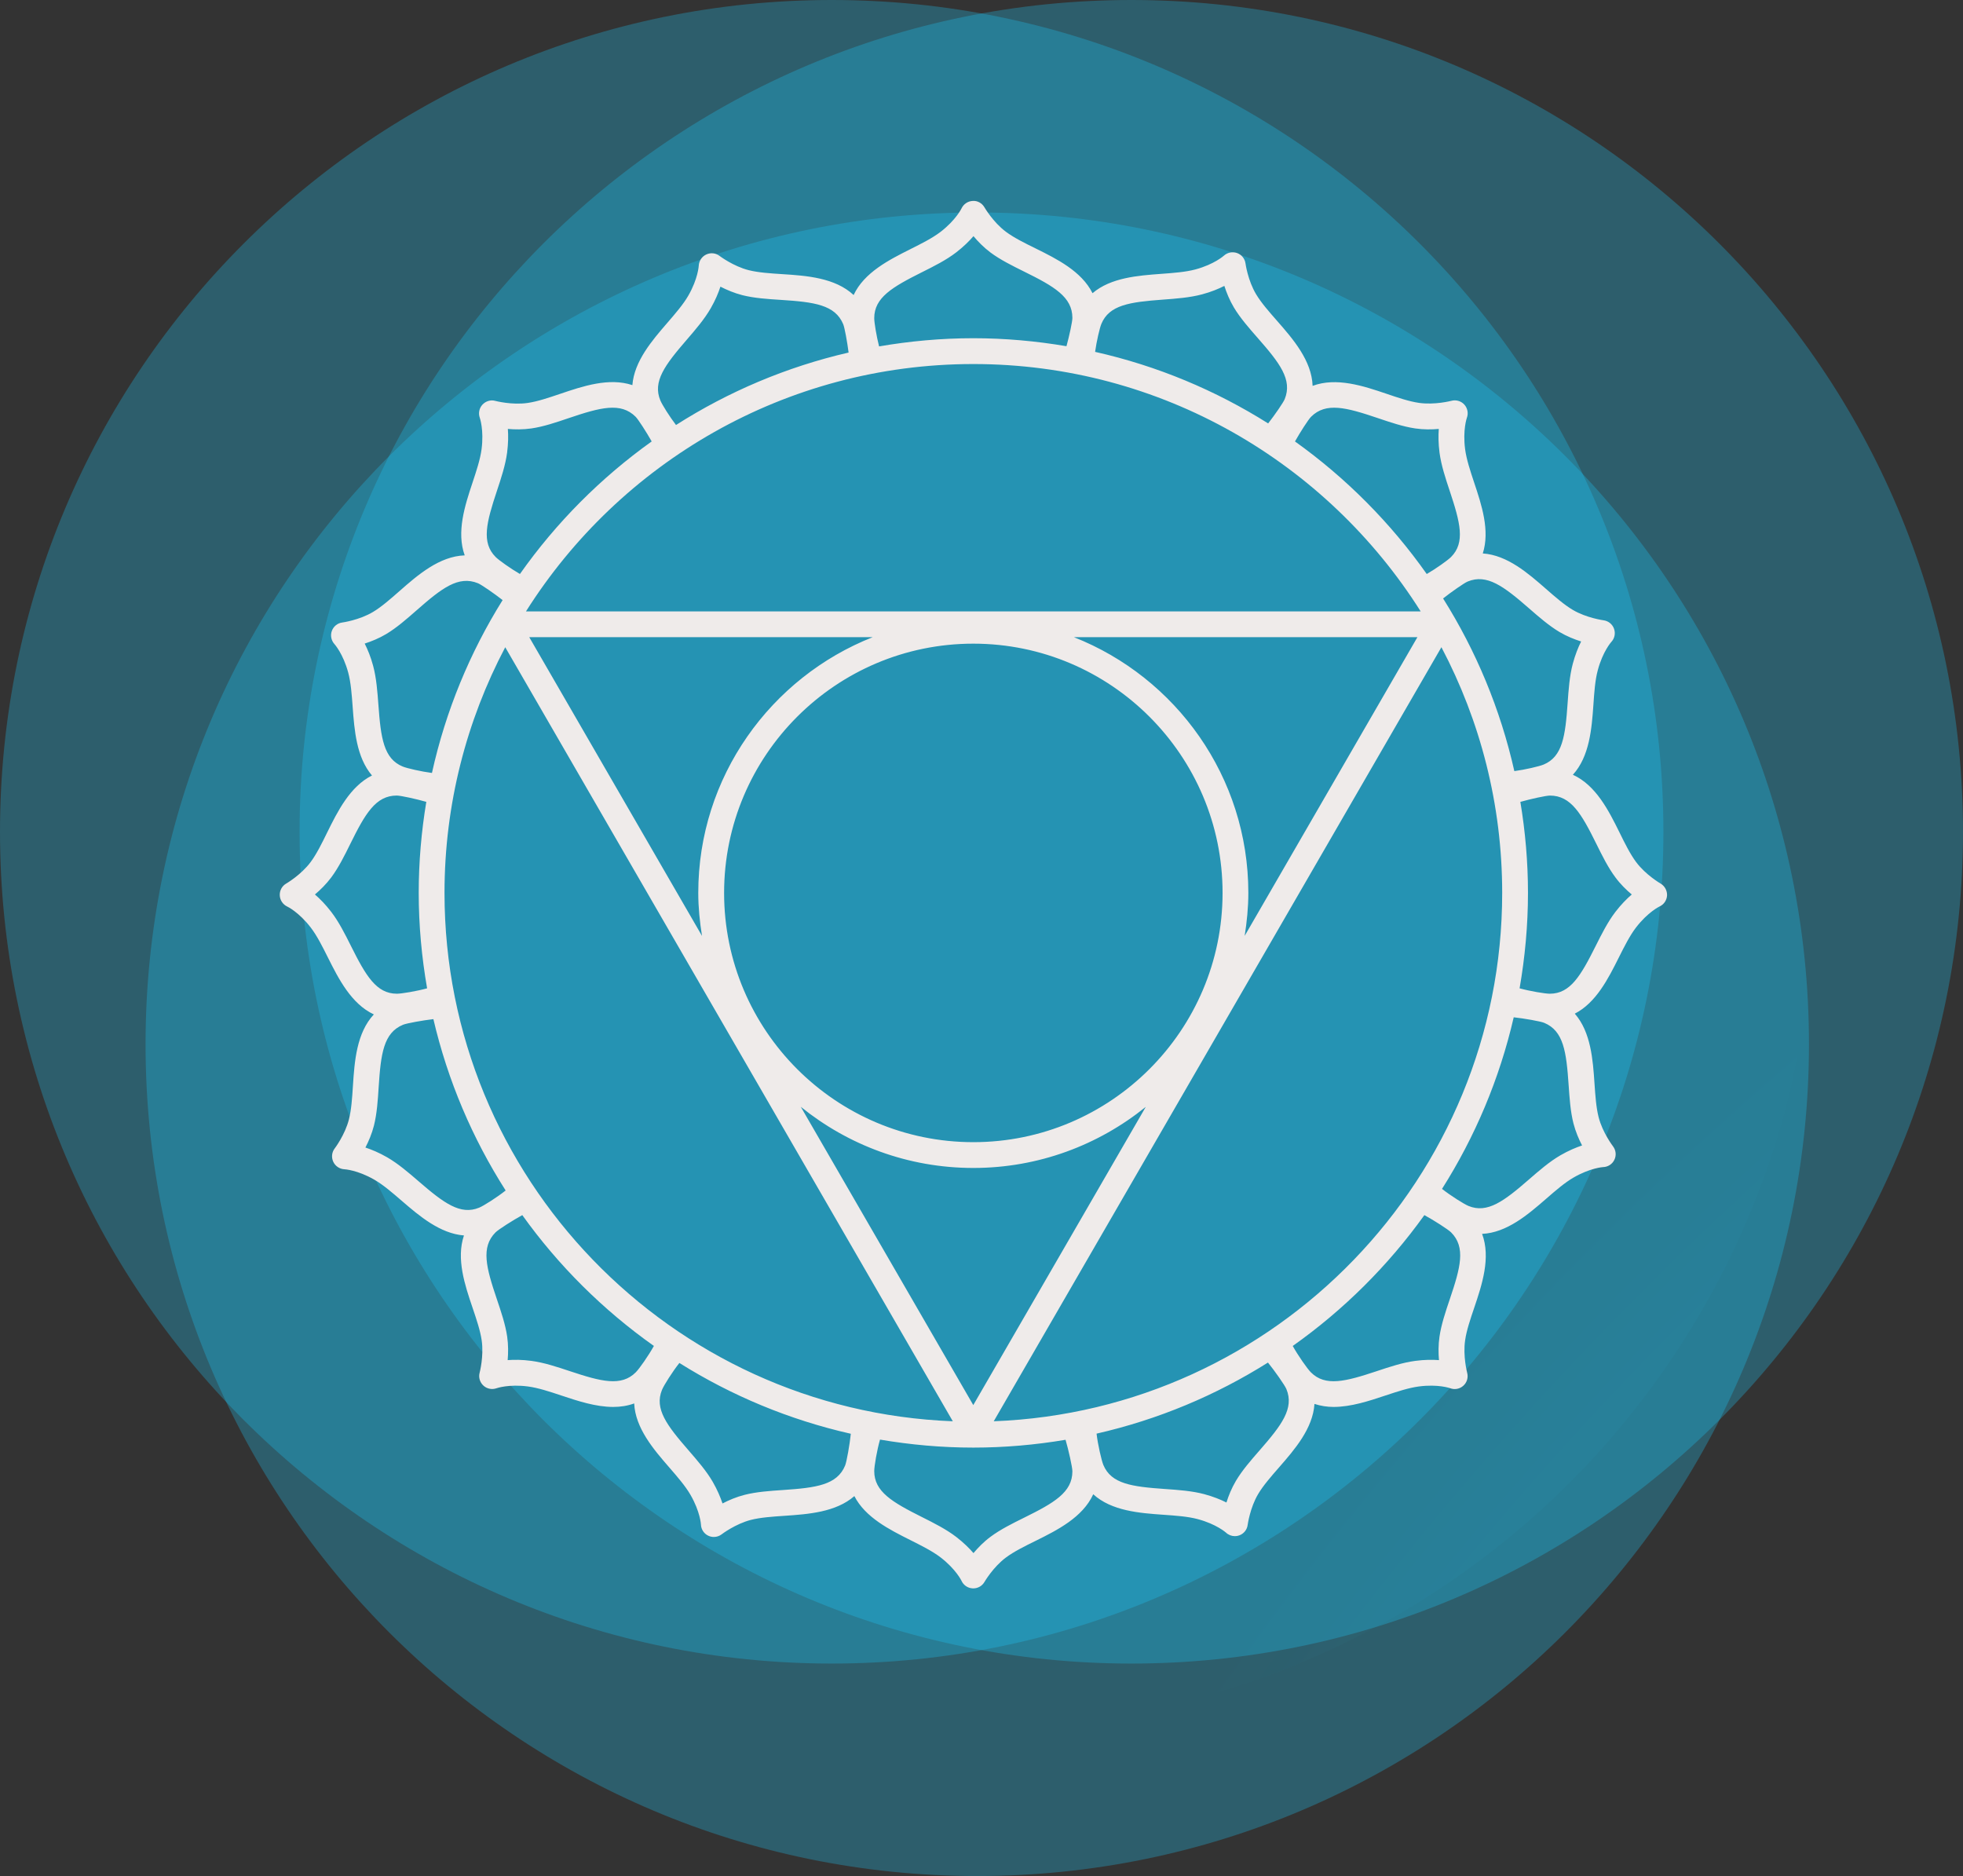
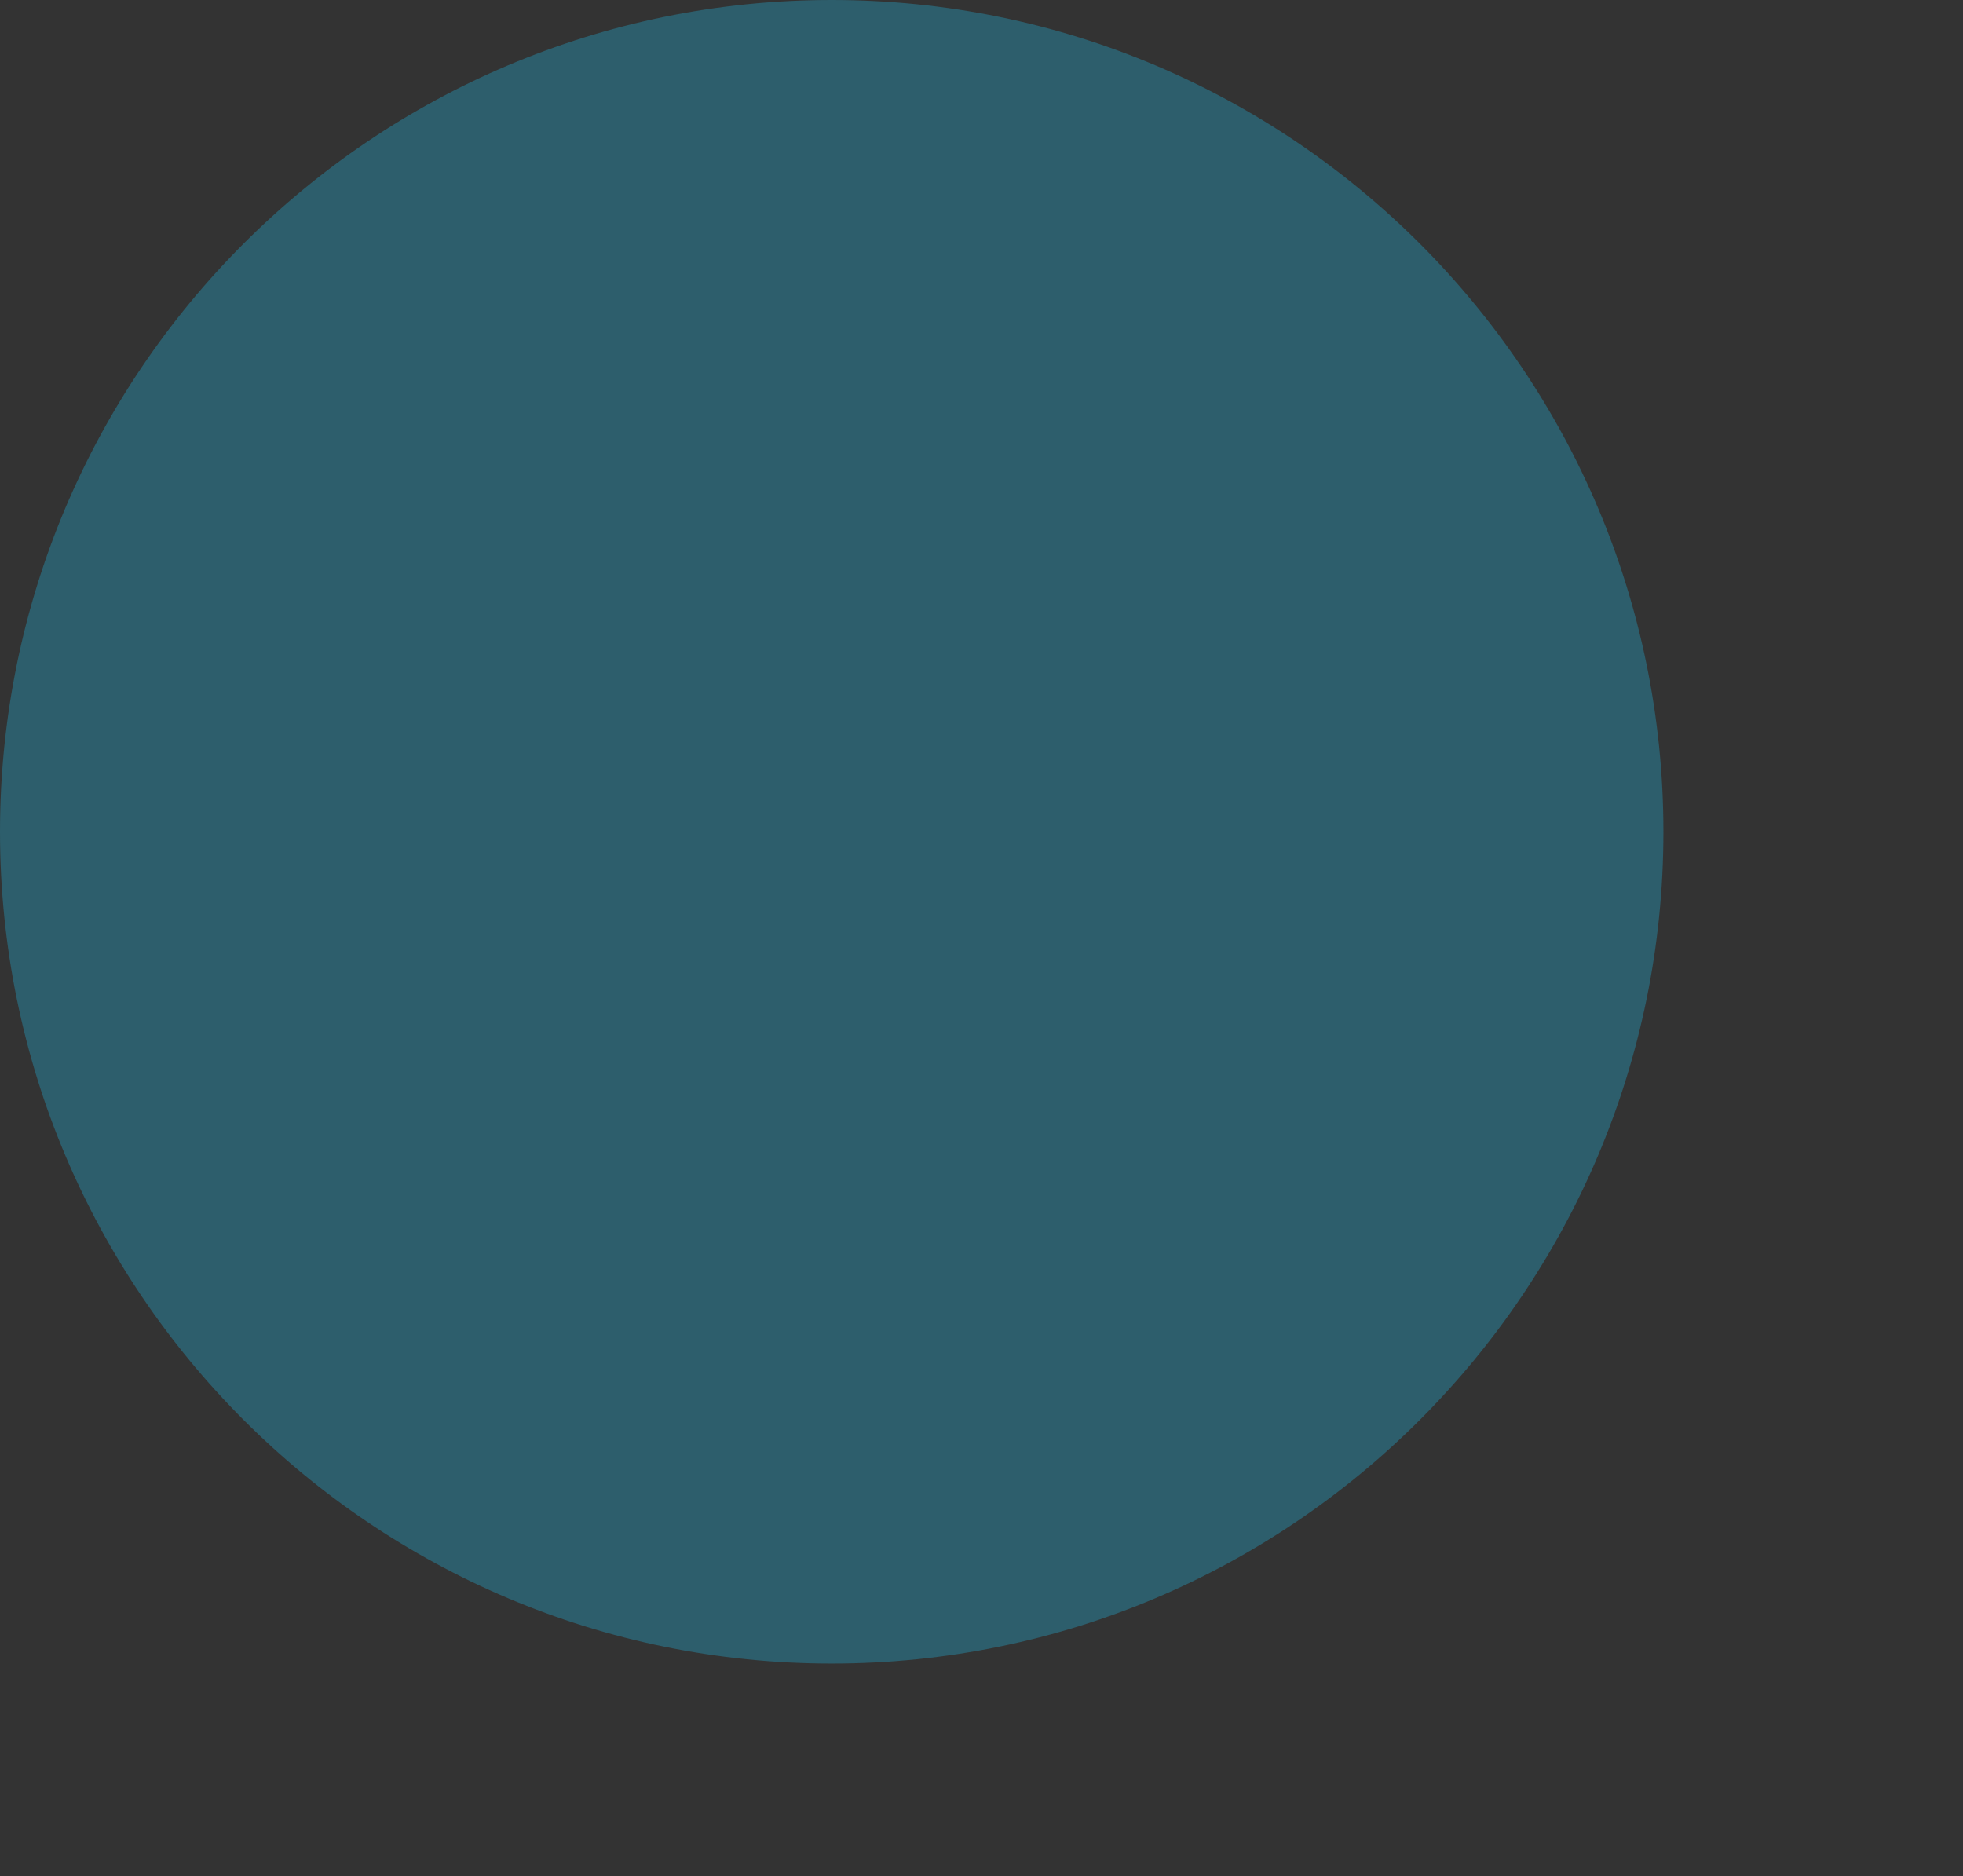
<svg xmlns="http://www.w3.org/2000/svg" viewBox="0 0 91.25 87.2" fill="none">
  <rect x="0" y="0" width="91.25" height="87.2" fill="#333333" stroke="none" />
-   <path d="M45.623 80.241C66.975 80.241 84.285 62.931 84.285 41.579C84.285 20.227 66.975 2.917 45.623 2.917C24.27 2.917 6.961 20.227 6.961 41.579C6.961 62.931 24.27 80.241 45.623 80.241Z" fill="url(#paint0_radial_527_894)" />
  <path opacity="0.28" d="M38.662 77.324C60.014 77.324 77.324 60.014 77.324 38.662C77.324 17.31 60.014 0 38.662 0C17.31 0 0 17.31 0 38.662C0 60.014 17.31 77.324 38.662 77.324Z" fill="#1ECDFF" />
-   <path opacity="0.28" d="M45.428 87.2C66.78 87.2 84.09 69.891 84.09 48.538C84.09 27.186 66.78 9.876 45.428 9.876C24.075 9.876 6.766 27.186 6.766 48.538C6.766 69.891 24.075 87.2 45.428 87.2Z" fill="#1ECDFF" />
-   <path opacity="0.28" d="M52.588 77.324C73.94 77.324 91.25 60.014 91.25 38.662C91.25 17.31 73.94 0 52.588 0C31.235 0 13.926 17.31 13.926 38.662C13.926 60.014 31.235 77.324 52.588 77.324Z" fill="#1ECDFF" />
-   <path d="M77.191 41.068C77.183 41.064 76.501 40.667 76.055 40.07C75.778 39.697 75.535 39.208 75.281 38.69C74.785 37.686 74.189 36.5 73.115 36.012C73.892 35.16 73.992 33.861 74.069 32.763C74.109 32.174 74.148 31.616 74.272 31.156C74.504 30.28 74.9 29.84 74.9 29.84C75.055 29.676 75.105 29.439 75.028 29.226C74.954 29.013 74.763 28.861 74.54 28.832C74.532 28.83 73.749 28.726 73.109 28.347C72.71 28.11 72.299 27.751 71.864 27.371C71.041 26.652 70.069 25.801 68.927 25.725C69.269 24.662 68.87 23.46 68.531 22.445C68.344 21.885 68.169 21.354 68.106 20.882C67.989 19.983 68.186 19.425 68.186 19.425C68.266 19.215 68.222 18.977 68.072 18.808C67.921 18.64 67.683 18.571 67.469 18.63C67.46 18.632 66.697 18.832 65.96 18.726C65.501 18.66 64.984 18.484 64.439 18.299C63.38 17.939 62.121 17.523 61.017 17.935C60.974 16.758 60.105 15.757 59.367 14.916C58.986 14.482 58.626 14.072 58.388 13.674C58.005 13.035 57.898 12.252 57.897 12.244C57.867 12.022 57.714 11.837 57.504 11.761C57.292 11.687 57.056 11.735 56.891 11.885C56.886 11.889 56.449 12.285 55.574 12.522C55.114 12.646 54.556 12.687 53.968 12.73C52.9 12.809 51.636 12.903 50.786 13.628C50.276 12.605 49.117 12.03 48.139 11.547C47.62 11.292 47.132 11.05 46.76 10.773C46.163 10.328 45.767 9.645 45.763 9.638C45.651 9.444 45.438 9.32 45.215 9.34C44.992 9.349 44.791 9.485 44.696 9.688C44.693 9.693 44.438 10.227 43.718 10.78C43.34 11.069 42.842 11.319 42.313 11.584C41.33 12.077 40.167 12.667 39.681 13.713C38.818 12.909 37.493 12.814 36.376 12.743C35.8 12.706 35.255 12.671 34.804 12.558C34.084 12.376 33.453 11.899 33.447 11.894C33.269 11.757 33.031 11.735 32.828 11.83C32.626 11.925 32.492 12.127 32.481 12.351C32.481 12.357 32.45 12.948 32 13.735C31.764 14.147 31.398 14.569 31.012 15.016C30.311 15.828 29.483 16.788 29.396 17.901C28.312 17.539 27.088 17.951 26.053 18.302C25.506 18.487 24.991 18.662 24.531 18.729C23.799 18.837 23.029 18.636 23.021 18.633C22.808 18.573 22.577 18.646 22.425 18.81C22.274 18.975 22.228 19.212 22.304 19.423C22.306 19.428 22.503 19.986 22.385 20.885C22.322 21.357 22.147 21.886 21.96 22.448C21.613 23.491 21.209 24.73 21.602 25.814C20.423 25.856 19.42 26.726 18.579 27.466C18.145 27.847 17.736 28.207 17.338 28.445C16.699 28.827 15.917 28.934 15.909 28.935C15.686 28.964 15.501 29.117 15.425 29.328C15.349 29.538 15.398 29.775 15.549 29.94C15.553 29.945 15.949 30.383 16.186 31.26C16.31 31.719 16.351 32.276 16.394 32.865C16.473 33.933 16.567 35.196 17.292 36.046C16.269 36.556 15.694 37.714 15.21 38.693C14.956 39.211 14.715 39.7 14.438 40.072C13.993 40.669 13.309 41.066 13.302 41.07C13.108 41.182 12.995 41.394 13.005 41.618C13.015 41.842 13.15 42.043 13.353 42.138C13.359 42.14 13.892 42.394 14.445 43.113C14.735 43.491 14.985 43.99 15.249 44.518C15.742 45.502 16.332 46.663 17.378 47.151C16.574 48.014 16.479 49.338 16.407 50.455C16.37 51.031 16.335 51.576 16.221 52.026C16.039 52.748 15.562 53.378 15.557 53.383C15.421 53.561 15.398 53.8 15.493 54.003C15.588 54.205 15.79 54.339 16.012 54.349C16.018 54.349 16.61 54.379 17.397 54.831C17.809 55.067 18.232 55.433 18.679 55.818C19.491 56.519 20.453 57.338 21.567 57.425C21.199 58.511 21.612 59.74 21.964 60.777C22.149 61.324 22.324 61.84 22.391 62.3C22.499 63.036 22.297 63.8 22.295 63.808C22.237 64.024 22.307 64.253 22.472 64.405C22.637 64.557 22.873 64.602 23.085 64.526C23.09 64.525 23.646 64.327 24.547 64.445C25.018 64.508 25.549 64.683 26.11 64.87C26.852 65.117 27.692 65.396 28.506 65.396C28.837 65.396 29.166 65.348 29.48 65.233C29.535 66.384 30.384 67.371 31.105 68.201C31.492 68.647 31.858 69.069 32.096 69.48C32.55 70.265 32.583 70.855 32.583 70.855C32.589 71.082 32.721 71.286 32.925 71.382C33.008 71.421 33.096 71.44 33.182 71.44C33.313 71.44 33.444 71.397 33.55 71.314C33.556 71.309 34.188 70.83 34.906 70.646C35.355 70.532 35.9 70.495 36.475 70.456C37.565 70.382 38.855 70.291 39.715 69.54C40.224 70.535 41.358 71.104 42.316 71.584C42.843 71.849 43.343 72.099 43.721 72.388C44.44 72.941 44.694 73.474 44.694 73.474C44.786 73.681 44.986 73.818 45.212 73.829C45.224 73.83 45.233 73.83 45.243 73.83C45.458 73.83 45.657 73.716 45.764 73.529C45.769 73.521 46.164 72.84 46.761 72.395C47.135 72.117 47.623 71.875 48.142 71.62C49.145 71.124 50.331 70.528 50.819 69.455C51.672 70.232 52.971 70.33 54.069 70.407C54.657 70.448 55.215 70.487 55.675 70.61C56.55 70.843 56.99 71.238 56.99 71.238C57.103 71.345 57.252 71.402 57.404 71.402C57.471 71.402 57.539 71.391 57.605 71.367C57.819 71.291 57.971 71.101 57.998 70.877C57.999 70.869 58.106 70.085 58.483 69.448C58.721 69.048 59.08 68.637 59.459 68.203C60.179 67.378 61.029 66.4 61.103 65.256C61.392 65.349 61.688 65.396 61.99 65.396C62.803 65.396 63.645 65.117 64.386 64.87C64.948 64.684 65.478 64.508 65.95 64.445C66.849 64.326 67.406 64.524 67.406 64.524C67.617 64.607 67.856 64.562 68.023 64.41C68.192 64.26 68.26 64.026 68.201 63.808C68.2 63.8 67.999 63.036 68.106 62.299C68.171 61.84 68.347 61.323 68.532 60.777C68.891 59.716 69.308 58.456 68.895 57.352C70.047 57.299 71.035 56.449 71.865 55.727C72.311 55.339 72.733 54.973 73.144 54.735C73.93 54.28 74.52 54.248 74.52 54.248C74.746 54.242 74.95 54.109 75.046 53.905C75.144 53.701 75.117 53.46 74.98 53.281C74.975 53.274 74.495 52.647 74.311 51.926C74.197 51.476 74.159 50.932 74.12 50.356C74.046 49.267 73.956 47.978 73.204 47.116C74.198 46.607 74.766 45.474 75.246 44.515C75.511 43.987 75.761 43.488 76.05 43.111C76.605 42.391 77.138 42.137 77.138 42.137C77.344 42.045 77.481 41.846 77.493 41.62C77.501 41.395 77.385 41.181 77.191 41.068ZM46.194 66.062L67.004 30.083C68.805 33.498 69.829 37.382 69.829 41.503C69.829 54.74 59.31 65.561 46.194 66.062ZM20.663 41.503C20.663 37.383 21.687 33.499 23.486 30.084L44.291 66.062C31.177 65.559 20.663 54.738 20.663 41.503ZM45.245 16.921C53.992 16.921 61.682 21.517 66.04 28.418H24.45C28.808 21.517 36.498 16.921 45.245 16.921ZM45.243 65.31L37.225 51.446C39.42 53.22 42.209 54.288 45.245 54.288C48.279 54.288 51.066 53.221 53.261 51.449L45.243 65.31ZM45.245 53.089C38.856 53.089 33.66 47.892 33.66 41.504C33.66 35.115 38.856 29.918 45.245 29.918C51.633 29.918 56.831 35.115 56.831 41.504C56.83 47.891 51.633 53.089 45.245 53.089ZM32.459 41.503C32.459 42.185 32.529 42.85 32.633 43.503L24.602 29.616H40.568C35.828 31.489 32.459 36.106 32.459 41.503ZM49.922 29.617H65.888L57.858 43.501C57.961 42.848 58.029 42.185 58.029 41.503C58.029 36.106 54.663 31.489 49.922 29.617ZM71.075 28.275C71.531 28.673 72.004 29.085 72.498 29.379C72.832 29.577 73.188 29.718 73.499 29.817C73.362 30.09 73.224 30.432 73.112 30.848C72.96 31.418 72.915 32.06 72.871 32.68C72.764 34.214 72.635 35.172 71.754 35.538C71.552 35.622 70.894 35.775 70.394 35.842C69.745 32.955 68.612 30.25 67.082 27.817C67.466 27.513 68.061 27.098 68.225 27.03C69.121 26.661 69.901 27.251 71.075 28.275ZM64.053 19.435C64.626 19.629 65.221 19.831 65.787 19.914C66.175 19.971 66.558 19.967 66.882 19.937C66.859 20.242 66.861 20.612 66.916 21.039C66.993 21.624 67.195 22.234 67.392 22.824C67.877 24.284 68.124 25.219 67.45 25.892C67.296 26.046 66.757 26.428 66.322 26.681C64.641 24.298 62.569 22.214 60.197 20.519C60.437 20.093 60.819 19.497 60.944 19.373C61.636 18.683 62.578 18.936 64.053 19.435ZM54.053 13.927C54.673 13.881 55.316 13.834 55.885 13.68C56.3 13.569 56.642 13.427 56.914 13.289C57.014 13.6 57.157 13.955 57.356 14.289C57.651 14.782 58.065 15.253 58.464 15.708C59.49 16.877 60.089 17.651 59.718 18.556C59.651 18.718 59.252 19.295 58.95 19.681C56.511 18.144 53.8 17.006 50.906 16.355C50.974 15.864 51.117 15.249 51.197 15.055C51.562 14.172 52.52 14.04 54.053 13.927ZM42.849 12.657C43.406 12.379 43.98 12.092 44.449 11.731C44.789 11.469 45.051 11.209 45.252 10.977C45.462 11.227 45.73 11.502 46.041 11.735C46.502 12.078 47.062 12.354 47.605 12.623C49.002 13.312 49.849 13.802 49.85 14.777C49.85 14.95 49.705 15.621 49.575 16.092C48.166 15.853 46.721 15.721 45.245 15.721C43.752 15.721 42.289 15.856 40.864 16.101C40.742 15.62 40.639 14.998 40.639 14.787C40.639 13.833 41.474 13.345 42.849 12.657ZM31.919 15.797C32.325 15.327 32.743 14.841 33.038 14.329C33.252 13.956 33.395 13.614 33.489 13.324C33.779 13.473 34.132 13.624 34.51 13.72C35.066 13.86 35.693 13.901 36.297 13.939C37.849 14.039 38.819 14.166 39.196 15.068C39.263 15.227 39.386 15.902 39.447 16.387C36.557 17.054 33.853 18.206 31.424 19.755C31.12 19.356 30.779 18.811 30.697 18.614C30.328 17.733 30.913 16.963 31.919 15.797ZM23.097 22.823C23.293 22.234 23.495 21.624 23.573 21.039C23.628 20.613 23.631 20.242 23.608 19.937C23.931 19.966 24.315 19.97 24.702 19.914C25.27 19.831 25.863 19.63 26.436 19.435C27.91 18.937 28.855 18.682 29.547 19.372C29.671 19.495 30.052 20.091 30.294 20.518C27.922 22.213 25.849 24.298 24.169 26.68C23.734 26.427 23.195 26.045 23.041 25.891C22.366 25.218 22.612 24.283 23.097 22.823ZM17.953 29.471C18.445 29.176 18.915 28.763 19.37 28.364C20.54 27.335 21.311 26.741 22.219 27.11C22.383 27.178 22.978 27.59 23.364 27.893C21.842 30.331 20.718 33.039 20.079 35.928C19.58 35.863 18.921 35.712 18.719 35.629C17.836 35.266 17.703 34.308 17.591 32.774C17.545 32.155 17.498 31.513 17.344 30.944C17.233 30.529 17.09 30.186 16.953 29.914C17.262 29.814 17.617 29.672 17.953 29.471ZM16.319 43.979C16.041 43.423 15.754 42.848 15.393 42.38C15.131 42.039 14.871 41.776 14.639 41.576C14.889 41.366 15.162 41.099 15.396 40.786C15.739 40.326 16.017 39.765 16.285 39.222C16.974 37.826 17.463 36.979 18.441 36.978C18.441 36.978 18.441 36.978 18.442 36.978C18.625 36.978 19.348 37.137 19.817 37.271C19.588 38.649 19.464 40.062 19.464 41.503C19.464 43.016 19.603 44.496 19.854 45.939C19.366 46.072 18.674 46.188 18.45 46.189H18.449C17.495 46.189 17.006 45.354 16.319 43.979ZM17.992 53.79C17.619 53.576 17.276 53.434 16.986 53.339C17.136 53.049 17.287 52.696 17.383 52.318C17.523 51.761 17.564 51.135 17.602 50.531C17.703 48.978 17.828 48.009 18.731 47.633C18.899 47.562 19.659 47.426 20.146 47.37C20.816 50.238 21.965 52.922 23.505 55.335C23.106 55.652 22.491 56.043 22.277 56.132C21.401 56.497 20.626 55.916 19.462 54.91C18.99 54.503 18.503 54.084 17.992 53.79ZM26.485 63.731C25.895 63.535 25.285 63.332 24.701 63.255C24.275 63.198 23.902 63.196 23.599 63.22C23.627 62.895 23.632 62.513 23.576 62.127C23.493 61.559 23.292 60.965 23.098 60.392C22.599 58.917 22.345 57.973 23.035 57.282C23.169 57.147 23.853 56.712 24.279 56.48C25.963 58.833 28.034 60.89 30.396 62.561C30.149 63.008 29.72 63.621 29.553 63.787C28.88 64.461 27.945 64.217 26.485 63.731ZM36.391 69.258C35.786 69.299 35.161 69.341 34.605 69.484C34.227 69.58 33.877 69.731 33.586 69.882C33.489 69.592 33.346 69.25 33.132 68.878C32.836 68.367 32.413 67.883 32.007 67.413C30.997 66.252 30.41 65.483 30.774 64.6C30.863 64.384 31.264 63.751 31.581 63.352C33.999 64.869 36.684 65.994 39.55 66.643C39.501 67.124 39.359 67.942 39.285 68.12C38.913 69.023 37.944 69.153 36.391 69.258ZM47.606 70.544C47.062 70.813 46.502 71.09 46.041 71.434C45.728 71.666 45.462 71.941 45.252 72.19C45.053 71.96 44.789 71.699 44.449 71.437C43.98 71.078 43.407 70.79 42.85 70.511C41.474 69.821 40.639 69.334 40.639 68.379C40.639 68.147 40.766 67.405 40.907 66.914C42.319 67.154 43.767 67.286 45.245 67.286C46.706 67.286 48.136 67.158 49.532 66.923C49.669 67.386 49.85 68.198 49.85 68.389C49.849 69.366 49.002 69.854 47.606 70.544ZM58.553 67.414C58.154 67.87 57.742 68.342 57.45 68.835C57.251 69.171 57.108 69.526 57.011 69.838C56.739 69.701 56.395 69.562 55.98 69.45C55.41 69.298 54.767 69.253 54.148 69.21C52.614 69.102 51.656 68.974 51.289 68.092C51.202 67.878 51.032 67.144 50.974 66.637C53.84 65.984 56.525 64.854 58.941 63.333C59.245 63.706 59.722 64.384 59.797 64.563C60.17 65.464 59.577 66.241 58.553 67.414ZM67.392 60.392C67.198 60.966 66.998 61.559 66.915 62.126C66.858 62.513 66.862 62.894 66.891 63.22C66.587 63.197 66.216 63.198 65.79 63.255C65.204 63.331 64.594 63.534 64.004 63.731C62.544 64.216 61.611 64.462 60.937 63.788C60.77 63.621 60.34 63.008 60.093 62.562C62.456 60.89 64.525 58.833 66.212 56.48C66.638 56.711 67.32 57.146 67.454 57.282C68.145 57.973 67.891 58.919 67.392 60.392ZM73.543 53.242C73.254 53.339 72.912 53.482 72.54 53.697C72.028 53.993 71.543 54.415 71.073 54.823C69.913 55.832 69.142 56.415 68.263 56.054C68.049 55.965 67.433 55.576 67.032 55.261C68.564 52.843 69.704 50.155 70.365 47.285C70.85 47.338 71.611 47.471 71.781 47.542C72.683 47.915 72.812 48.885 72.918 50.438C72.96 51.042 73.001 51.667 73.144 52.224C73.242 52.601 73.392 52.953 73.543 53.242ZM75.097 42.38C74.737 42.848 74.45 43.422 74.171 43.978C73.483 45.353 72.996 46.189 72.043 46.189C71.817 46.188 71.126 46.072 70.638 45.939C70.888 44.497 71.028 43.017 71.028 41.504C71.028 40.062 70.903 38.65 70.674 37.272C71.144 37.138 71.868 36.979 72.05 36.979C73.028 36.98 73.516 37.828 74.206 39.223C74.475 39.766 74.751 40.327 75.096 40.787C75.328 41.101 75.603 41.367 75.852 41.577C75.62 41.776 75.359 42.04 75.097 42.38Z" fill="#EFEBEA" />
  <defs>
    <radialGradient id="paint0_radial_527_894" cx="0" cy="0" r="1" gradientUnits="userSpaceOnUse" gradientTransform="translate(182.491 166.314) scale(154.648 154.648)">
      <stop offset="0.004" stop-color="#1ECDFF" />
      <stop offset="1" stop-color="#1ECDFF" stop-opacity="0" />
    </radialGradient>
  </defs>
</svg>